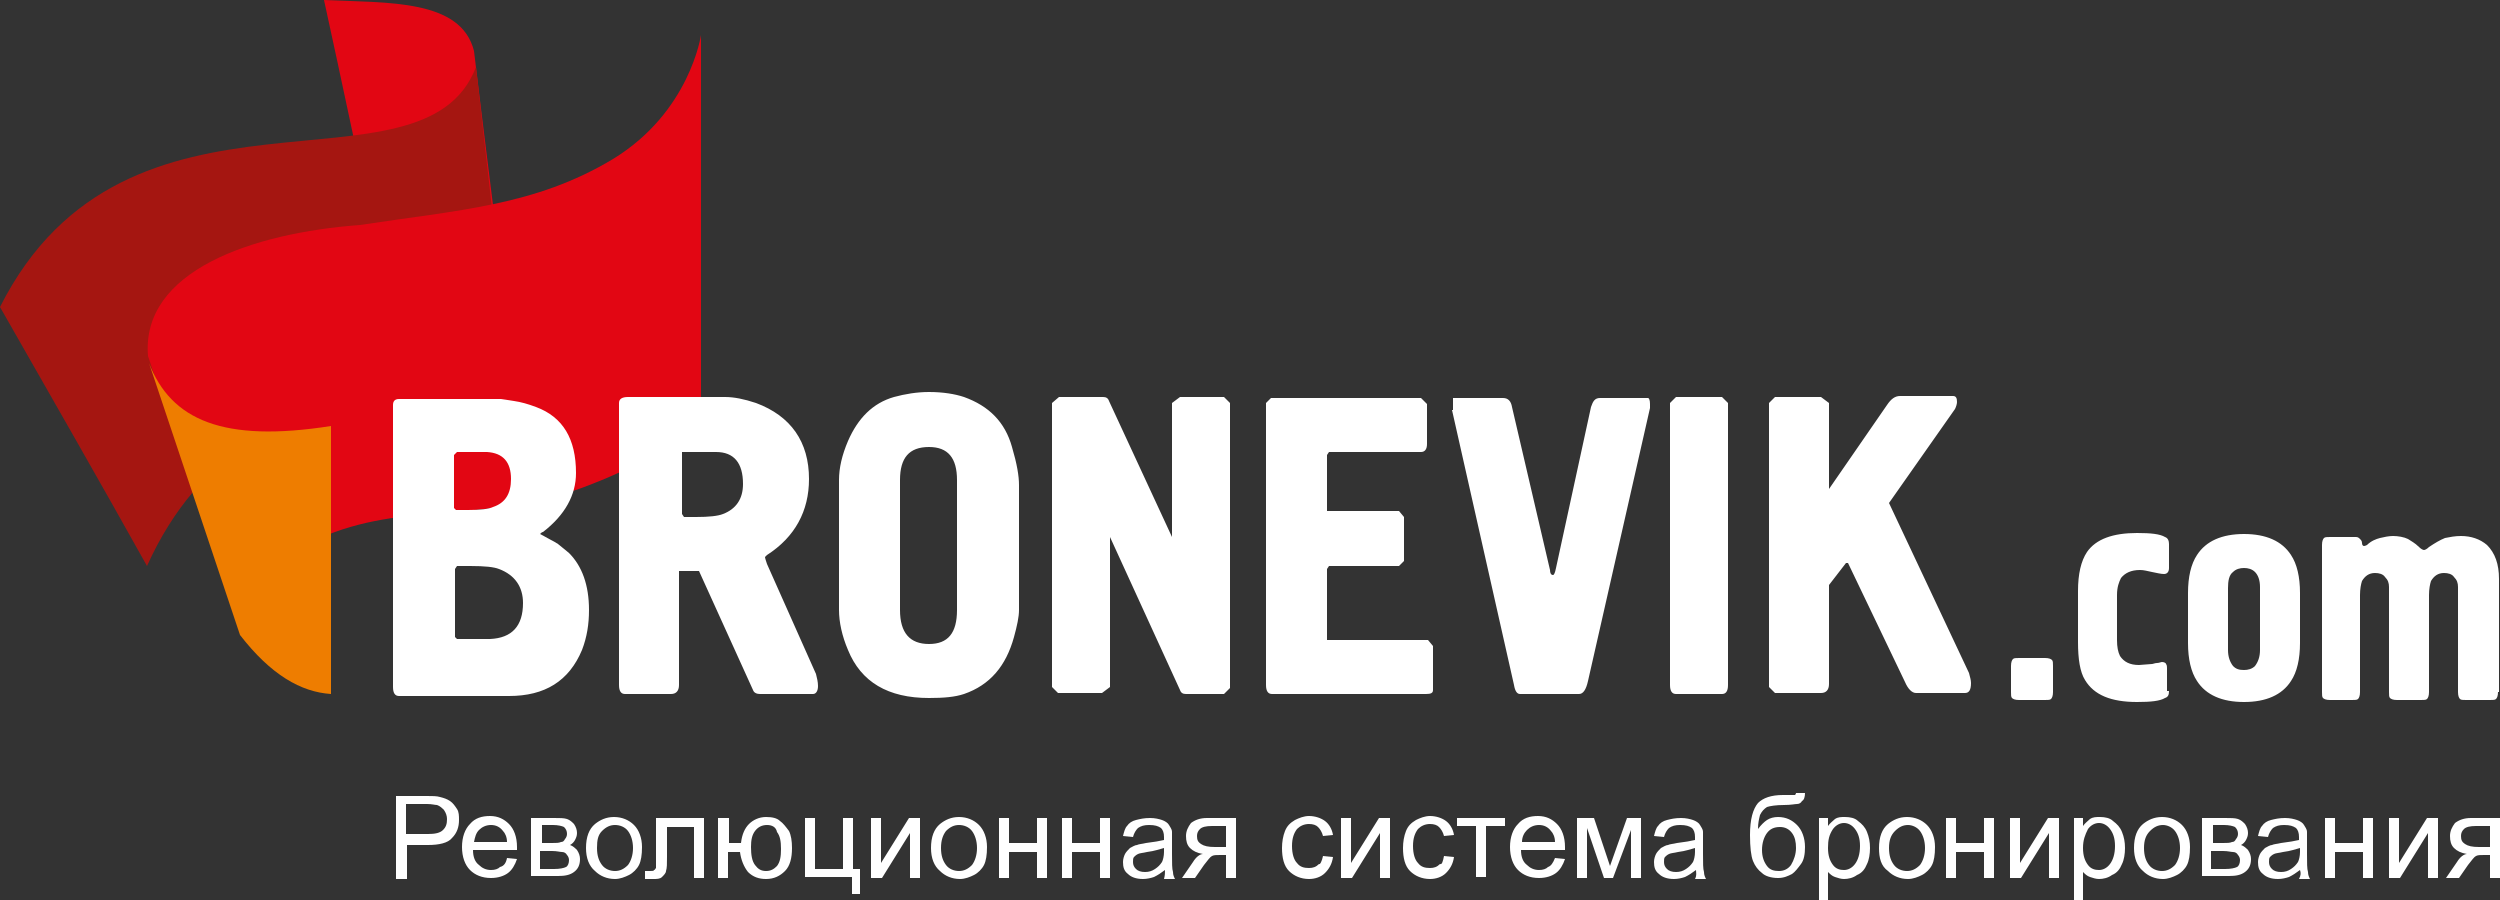
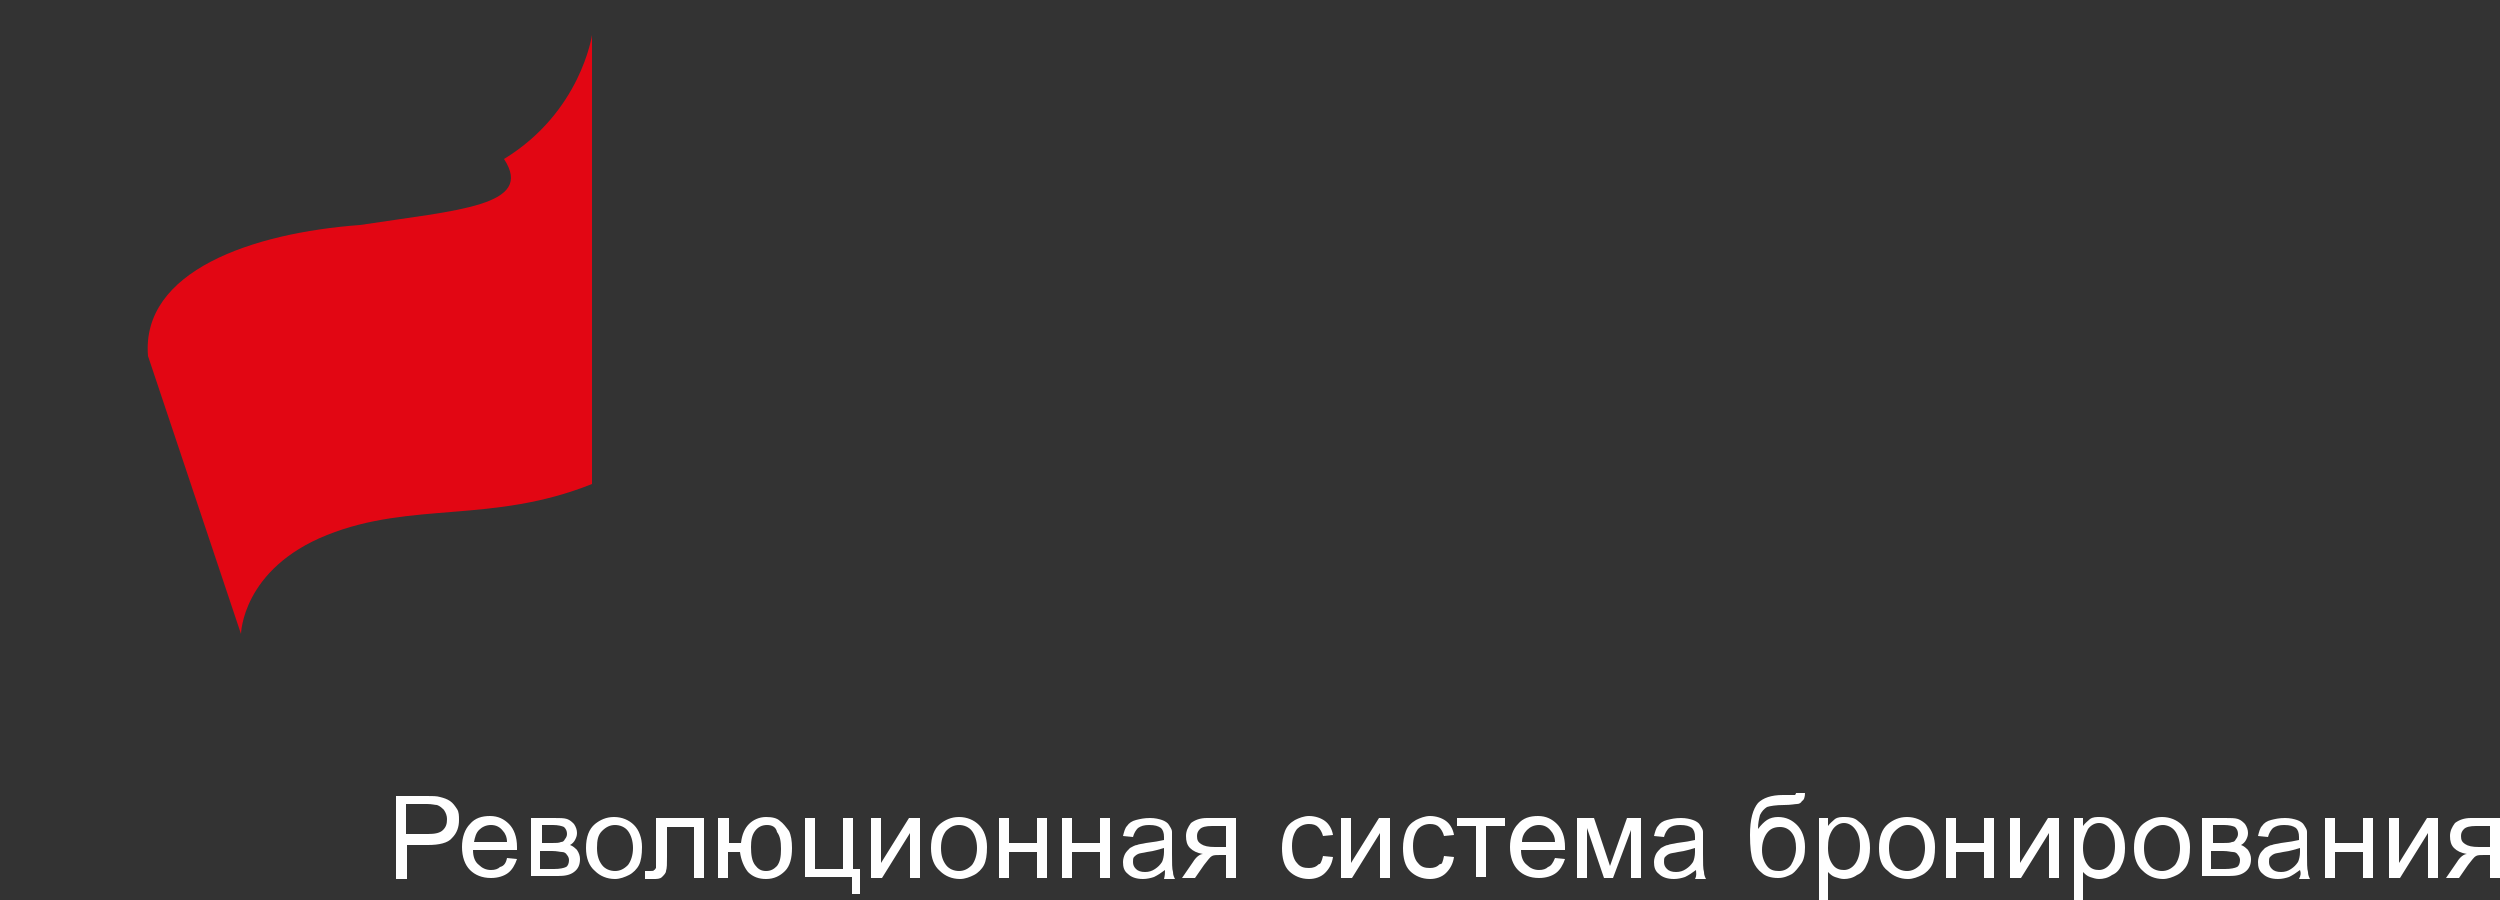
<svg xmlns="http://www.w3.org/2000/svg" version="1.1" id="cdr_x5F_object" x="0px" y="0px" viewBox="0 0 250 90" style="enable-background:new 0 0 250 90;" xml:space="preserve">
  <rect x="0" y="0" width="250" height="90" fill="#333333" stroke="none" />
  <style type="text/css">
	.st0{fill-rule:evenodd;clip-rule:evenodd;fill:#E20613;}
	.st1{fill-rule:evenodd;clip-rule:evenodd;fill:#A51611;}
	.st2{fill-rule:evenodd;clip-rule:evenodd;fill:#EE7D00;}
	.st3{fill-rule:evenodd;clip-rule:evenodd;fill:#1D1D1B;}
	.st4{fill-rule:evenodd;clip-rule:evenodd;fill:#FFFFFF;}
</style>
  <g>
-     <path class="st0" d="M32.4,0c1.8,8.2,3.5,16.4,5.3,24.6c7.3-0.2,11.5,1.8,12.8,5.7c-1-8.4-2.1-16.8-3.1-25.2   C46.1-0.1,38.8,0.3,32.4,0z" />
-     <path class="st1" d="M0,30.7c12.7-25.2,42.3-10.1,47.6-24c0.9,8,1.8,15.9,2.7,23.9c1.2,10.7-25.1,2.6-35.6,26   C9.9,48,4.9,39.3,0,30.7z" />
-     <path class="st0" d="M14.8,35.6l9.3,27.8c0,0,0.1-6.5,8.6-9.9c8.5-3.4,16.5-1.1,26.5-5.1c10-3.9,10.9-7.5,10.9-7.5V3.5   c0,0-1.1,7.7-8.8,12.4C53.5,20.6,45.8,21,36,22.5C25.2,23.3,14.1,27.1,14.8,35.6z" />
-     <path class="st2" d="M14.9,36.3c2.2,5.7,7.4,8,18.2,6.3v26.8c-3-0.2-6-1.9-9.1-5.9L14.9,36.3z" />
-     <path class="st4" d="M58.9,61c0-2.5-0.7-4.4-2-5.7c-0.1-0.1-0.5-0.4-1.1-0.9c-0.3-0.2-0.5-0.3-0.7-0.4c-0.7-0.4-1.1-0.6-1.1-0.6   c0.1-0.1,0.2-0.2,0.3-0.2c2.2-1.7,3.3-3.7,3.3-5.9c0-3.4-1.3-5.6-4-6.6c-0.8-0.3-1.5-0.5-2.2-0.6c-0.7-0.1-1.2-0.2-1.3-0.2H39.9   c-0.4,0-0.6,0.2-0.6,0.6v28.2c0,0.6,0.2,0.9,0.6,0.9h11c3.6,0,6-1.5,7.3-4.6C58.7,63.7,58.9,62.4,58.9,61z M45.7,45.2   c0.1,0,0.6,0,1.2,0c1,0,1.6,0,1.8,0c1.6,0.1,2.4,1,2.4,2.7c0,1.5-0.6,2.4-1.8,2.8C48.9,50.9,48,51,46.8,51c-0.6,0-1,0-1.2,0   l-0.2-0.2v-5.3L45.7,45.2z M45.7,56.6c0.1,0,0.6,0,1.3,0c1.5,0,2.4,0.1,2.9,0.3c1.6,0.6,2.4,1.8,2.4,3.4c0,2.3-1.1,3.5-3.3,3.6   c-0.3,0-0.9,0-2,0c-0.7,0-1.2,0-1.3,0l-0.2-0.2v-6.8L45.7,56.6z M69.9,57.1L75.3,69c0.1,0.3,0.4,0.4,0.7,0.4h5.3   c0.3,0,0.5-0.3,0.5-0.8c0-0.4-0.1-0.8-0.2-1.2l-4.9-11c-0.1-0.3-0.2-0.6-0.2-0.7c0,0,0.1-0.1,0.2-0.2c2.8-1.8,4.2-4.4,4.2-7.6   c0-3.7-1.8-6.3-5.3-7.6c-1.2-0.4-2.2-0.6-3.1-0.6h-9.7c-0.6,0-0.9,0.2-0.9,0.6v28.2c0,0.6,0.2,0.9,0.6,0.9h4.6   c0.5,0,0.8-0.3,0.8-0.9V57.1H69.9z M71.6,45.2c1.8,0,2.7,1.1,2.7,3.2c0,1.5-0.7,2.5-2,3c-0.5,0.2-1.4,0.3-2.7,0.3   c-0.7,0-1.1,0-1.2,0l-0.2-0.3v-6.2H71.6z M92.9,69.8c1.5,0,2.6-0.1,3.5-0.4c2.6-0.9,4.2-2.8,5-5.7c0.3-1.1,0.5-2,0.5-2.7V48.5   c0-0.9-0.2-2.1-0.7-3.8c-0.7-2.5-2.3-4.1-4.8-5c-0.9-0.3-2.1-0.5-3.5-0.5c-1.2,0-2.4,0.2-3.5,0.5c-2.1,0.6-3.6,2.1-4.6,4.4   c-0.6,1.4-0.9,2.7-0.9,3.9v13c0,1.2,0.3,2.6,0.9,4C86.1,68.2,88.8,69.8,92.9,69.8z M92.9,64.4C91,64.4,90,63.3,90,61V48   c0-2.2,0.9-3.3,2.9-3.3c1.9,0,2.8,1.1,2.8,3.3v13C95.7,63.3,94.8,64.4,92.9,64.4z M105.2,40.3v28.4l0.6,0.6h4.4l0.8-0.6v-15L118,69   c0.1,0.3,0.3,0.4,0.6,0.4h3.8l0.6-0.6V40.3l-0.6-0.6H118l-0.8,0.6v13.4l-6.3-13.6c-0.1-0.3-0.3-0.4-0.6-0.4h-4.4L105.2,40.3z    M126.6,40.3v28.2c0,0.6,0.2,0.9,0.6,0.9h15.4c0.5,0,0.7-0.1,0.7-0.4v-4.4l-0.5-0.6h-10.1v-7.1l0.2-0.3h7l0.5-0.5v-4.4l-0.5-0.6   h-7.2v-5.6l0.2-0.3h9.2c0.4,0,0.6-0.3,0.6-0.8v-4l-0.6-0.6h-15L126.6,40.3z M145.2,41l6.2,27.5c0.1,0.6,0.3,0.9,0.6,0.9h5.9   c0.4,0,0.7-0.4,0.9-1.3l6.2-27.3c0,0,0-0.2,0-0.4c0-0.4-0.1-0.6-0.2-0.6H160c-0.5,0-0.7,0.3-0.9,0.9l-3.5,16.1   c-0.1,0.5-0.2,0.7-0.3,0.7c-0.2,0-0.3-0.2-0.3-0.5l-3.8-16.3c-0.1-0.6-0.4-0.9-0.9-0.9h-5V41z M167,40.3v28.2   c0,0.6,0.2,0.9,0.6,0.9h4.6c0.4,0,0.6-0.3,0.6-0.9V40.3l-0.6-0.6h-4.6L167,40.3z M176.9,40.3v28.4l0.6,0.6h4.6   c0.5,0,0.8-0.3,0.8-0.9v-9.9l1.7-2.2h0.2l5.7,11.9c0.3,0.7,0.7,1.1,1.1,1.1h4.9c0.4,0,0.6-0.3,0.6-1c0-0.3-0.1-0.6-0.2-1l-8-17   l6.6-9.4c0.1-0.2,0.2-0.5,0.2-0.7c0-0.4-0.1-0.6-0.4-0.6h-5.3c-0.5,0-0.9,0.3-1.3,0.9l-5.8,8.4v-8.6l-0.8-0.6h-4.6L176.9,40.3z" />
-     <path class="st4" d="M205.3,69.2c0,0.4-0.1,0.6-0.2,0.7c-0.1,0.1-0.3,0.1-0.6,0.1h-2.6c-0.4,0-0.6-0.1-0.7-0.2   c-0.1-0.1-0.1-0.3-0.1-0.6v-2.6c0-0.4,0.1-0.6,0.2-0.7c0.1-0.1,0.3-0.1,0.6-0.1h2.6c0.4,0,0.6,0.1,0.7,0.2c0.1,0.1,0.1,0.3,0.1,0.6   V69.2z M216.9,69.1c0,0.4-0.1,0.6-0.4,0.7c-0.5,0.3-1.4,0.4-2.8,0.4c-2.6,0-4.3-0.7-5.2-2.2c-0.5-0.8-0.7-2.1-0.7-3.8v-5.1   c0-1.7,0.3-3,0.9-3.9c0.9-1.3,2.6-1.9,5-1.9c1.4,0,2.3,0.1,2.8,0.4c0.3,0.1,0.4,0.4,0.4,0.7v2.4c0,0.4-0.2,0.6-0.5,0.6   c-0.3,0-0.7-0.1-1.2-0.2c-0.5-0.1-0.8-0.2-1.2-0.2c-0.9,0-1.5,0.3-1.9,0.8c-0.2,0.4-0.4,0.9-0.4,1.7V64c0,0.7,0.1,1.2,0.3,1.6   c0.4,0.6,1,0.9,1.9,0.9l1.3-0.1c0.1,0,0.3-0.1,0.5-0.1c0.2,0,0.4-0.1,0.5-0.1c0.2,0,0.4,0.1,0.4,0.2c0.1,0.1,0.1,0.3,0.1,0.4V69.1z    M230,64.3c0,1.6-0.3,2.9-0.9,3.8c-0.9,1.4-2.5,2.1-4.7,2.1c-2.2,0-3.8-0.7-4.7-2.1c-0.6-0.9-0.9-2.2-0.9-3.8v-5   c0-1.6,0.3-2.9,0.9-3.8c0.9-1.4,2.5-2.1,4.7-2.1c2.2,0,3.8,0.7,4.7,2.1c0.6,0.9,0.9,2.2,0.9,3.8V64.3z M226,65v-6.3   c0-0.7-0.2-1.2-0.5-1.5c-0.3-0.3-0.7-0.4-1.1-0.4c-0.4,0-0.8,0.1-1.1,0.4c-0.4,0.3-0.5,0.9-0.5,1.6V65c0,0.7,0.2,1.2,0.5,1.6   c0.3,0.3,0.6,0.4,1.1,0.4c0.4,0,0.8-0.1,1.1-0.4C225.8,66.2,226,65.7,226,65z M249.8,69.2c0,0.4-0.1,0.6-0.2,0.7   c-0.1,0.1-0.3,0.1-0.6,0.1h-2.4c-0.3,0-0.5,0-0.6-0.1c-0.1-0.1-0.2-0.3-0.2-0.7V58.7c0-0.4-0.1-0.7-0.4-1c-0.2-0.3-0.6-0.4-1-0.4   c-0.6,0-1,0.3-1.3,0.8c-0.1,0.3-0.2,0.8-0.2,1.4v9.7c0,0.4-0.1,0.6-0.2,0.7c-0.1,0.1-0.3,0.1-0.6,0.1h-2.4c-0.4,0-0.6-0.1-0.7-0.2   c-0.1-0.1-0.1-0.3-0.1-0.6V58.7c0-0.4-0.1-0.7-0.4-1c-0.2-0.3-0.6-0.4-1-0.4c-0.6,0-1,0.3-1.3,0.8c-0.1,0.3-0.2,0.8-0.2,1.4v9.7   c0,0.4-0.1,0.6-0.2,0.7c-0.1,0.1-0.3,0.1-0.6,0.1H233c-0.4,0-0.6-0.1-0.7-0.2c-0.1-0.1-0.1-0.3-0.1-0.6V54.5c0-0.4,0.1-0.6,0.2-0.7   c0.1-0.1,0.3-0.1,0.6-0.1h2.6c0.2,0,0.3,0.1,0.4,0.2c0.1,0.1,0.2,0.2,0.2,0.4c0,0.2,0.1,0.3,0.2,0.3c0,0,0.1,0,0.3-0.1   c0.4-0.4,0.9-0.6,1.3-0.7c0.4-0.1,0.9-0.2,1.3-0.2c0.5,0,1.1,0.1,1.5,0.3c0.3,0.2,0.7,0.4,1.1,0.8c0.2,0.2,0.4,0.3,0.5,0.3   c0.1,0,0.3-0.1,0.5-0.3c0.6-0.4,1.1-0.7,1.6-0.9c0.5-0.1,1-0.2,1.6-0.2c1,0,1.9,0.3,2.6,0.9c0.8,0.8,1.2,1.9,1.2,3.4V69.2z" />
+     <path class="st0" d="M14.8,35.6l9.3,27.8c0,0,0.1-6.5,8.6-9.9c8.5-3.4,16.5-1.1,26.5-5.1V3.5   c0,0-1.1,7.7-8.8,12.4C53.5,20.6,45.8,21,36,22.5C25.2,23.3,14.1,27.1,14.8,35.6z" />
    <path class="st4" d="M39.6,87.8v-8.2h3.1c0.5,0,1,0,1.3,0.1c0.4,0.1,0.7,0.2,1,0.4c0.3,0.2,0.5,0.5,0.7,0.8   c0.2,0.3,0.2,0.7,0.2,1.1c0,0.7-0.2,1.3-0.7,1.8c-0.4,0.5-1.3,0.7-2.4,0.7h-2.1v3.4H39.6z M40.7,83.4h2.1c0.7,0,1.2-0.1,1.5-0.4   c0.3-0.3,0.4-0.6,0.4-1.1c0-0.3-0.1-0.6-0.3-0.9c-0.2-0.2-0.4-0.4-0.7-0.5c-0.2,0-0.5-0.1-1-0.1h-2.1V83.4z M50.7,85.8l1,0.1   c-0.2,0.6-0.5,1.1-0.9,1.4c-0.4,0.3-1,0.5-1.7,0.5c-0.9,0-1.6-0.3-2.1-0.8c-0.5-0.5-0.8-1.3-0.8-2.3c0-1,0.3-1.8,0.8-2.3   c0.5-0.6,1.2-0.8,2-0.8c0.8,0,1.4,0.3,1.9,0.8c0.5,0.5,0.8,1.3,0.8,2.3c0,0.1,0,0.1,0,0.3h-4.4c0,0.7,0.2,1.2,0.6,1.5   c0.3,0.3,0.7,0.5,1.2,0.5c0.4,0,0.7-0.1,0.9-0.3C50.4,86.6,50.6,86.3,50.7,85.8z M47.4,84.2h3.3c0-0.5-0.2-0.9-0.4-1.1   c-0.3-0.4-0.7-0.6-1.2-0.6c-0.5,0-0.9,0.2-1.2,0.5C47.6,83.3,47.5,83.7,47.4,84.2z M53.1,81.8h2.3c0.6,0,1,0,1.3,0.1   c0.3,0.1,0.5,0.3,0.7,0.5c0.2,0.3,0.3,0.6,0.3,0.9c0,0.3-0.1,0.5-0.2,0.7c-0.1,0.2-0.3,0.4-0.5,0.5c0.3,0.1,0.5,0.3,0.7,0.5   c0.2,0.3,0.3,0.6,0.3,0.9c0,0.6-0.2,1-0.6,1.3c-0.4,0.3-0.9,0.4-1.6,0.4h-2.7V81.8z M54.1,84.3h1.1c0.4,0,0.7,0,0.9-0.1   c0.2,0,0.3-0.1,0.4-0.3c0.1-0.1,0.2-0.3,0.2-0.5c0-0.3-0.1-0.5-0.3-0.7c-0.2-0.1-0.6-0.2-1.1-0.2h-1.1V84.3z M54.1,86.9h1.3   c0.6,0,1-0.1,1.2-0.2c0.2-0.1,0.3-0.4,0.3-0.7c0-0.2-0.1-0.4-0.2-0.5c-0.1-0.2-0.3-0.3-0.5-0.3c-0.2,0-0.5-0.1-1-0.1h-1.2V86.9z    M58.6,84.8c0-1.1,0.3-1.9,0.9-2.4c0.5-0.4,1.1-0.7,1.9-0.7c0.8,0,1.5,0.3,2,0.8c0.5,0.5,0.8,1.3,0.8,2.2c0,0.8-0.1,1.4-0.3,1.8   c-0.2,0.4-0.6,0.8-1,1c-0.4,0.2-0.9,0.4-1.4,0.4c-0.8,0-1.5-0.3-2-0.8C58.9,86.6,58.6,85.8,58.6,84.8z M59.7,84.8   c0,0.8,0.2,1.3,0.5,1.7c0.3,0.4,0.8,0.6,1.3,0.6c0.5,0,0.9-0.2,1.3-0.6c0.3-0.4,0.5-1,0.5-1.7c0-0.7-0.2-1.3-0.5-1.7   c-0.3-0.4-0.8-0.6-1.3-0.6c-0.5,0-0.9,0.2-1.3,0.6C59.8,83.5,59.7,84,59.7,84.8z M65.7,81.8h4.7v6h-1v-5.1h-2.7v3   c0,0.7,0,1.1-0.1,1.4c0,0.2-0.2,0.4-0.4,0.6c-0.2,0.2-0.5,0.2-0.9,0.2c-0.2,0-0.5,0-0.8,0v-0.8H65c0.2,0,0.4,0,0.4-0.1   c0.1,0,0.1-0.1,0.2-0.2c0-0.1,0-0.4,0-0.9V81.8z M71.9,81.8h1v2.5h1.2c0.1-0.9,0.4-1.5,0.8-1.9c0.4-0.4,1-0.7,1.7-0.7   c0.6,0,1.1,0.1,1.4,0.4c0.3,0.2,0.6,0.6,0.9,1c0.2,0.4,0.3,1,0.3,1.7c0,1-0.2,1.8-0.7,2.3c-0.5,0.5-1.1,0.8-1.9,0.8   c-0.7,0-1.3-0.2-1.8-0.7c-0.4-0.5-0.7-1.2-0.8-2h-1.2v2.6h-1V81.8z M76.7,82.5c-0.5,0-0.9,0.2-1.2,0.6c-0.3,0.4-0.4,0.9-0.4,1.6   c0,0.8,0.1,1.4,0.4,1.8c0.3,0.4,0.6,0.6,1.1,0.6c0.5,0,0.8-0.2,1.1-0.5c0.3-0.4,0.4-0.9,0.4-1.7c0-0.8-0.1-1.3-0.4-1.7   C77.6,82.7,77.2,82.5,76.7,82.5z M80.5,81.8h1v5.1h2.8v-5.1h1v5.1H86v2.5h-0.8v-1.7h-4.7V81.8z M87.1,81.8h1v4.5l2.8-4.5H92v6h-1   v-4.5l-2.8,4.5h-1.1V81.8z M93.1,84.8c0-1.1,0.3-1.9,0.9-2.4c0.5-0.4,1.1-0.7,1.9-0.7c0.8,0,1.5,0.3,2,0.8c0.5,0.5,0.8,1.3,0.8,2.2   c0,0.8-0.1,1.4-0.3,1.8c-0.2,0.4-0.6,0.8-1,1c-0.4,0.2-0.9,0.4-1.4,0.4c-0.8,0-1.5-0.3-2-0.8C93.4,86.6,93.1,85.8,93.1,84.8z    M94.1,84.8c0,0.8,0.2,1.3,0.5,1.7c0.3,0.4,0.8,0.6,1.3,0.6c0.5,0,0.9-0.2,1.3-0.6c0.3-0.4,0.5-1,0.5-1.7c0-0.7-0.2-1.3-0.5-1.7   c-0.3-0.4-0.8-0.6-1.3-0.6c-0.5,0-0.9,0.2-1.3,0.6C94.3,83.5,94.1,84,94.1,84.8z M99.9,81.8h1v2.5h2.8v-2.5h1v6h-1v-2.6h-2.8v2.6   h-1V81.8z M106.2,81.8h1v2.5h2.8v-2.5h1v6h-1v-2.6h-2.8v2.6h-1V81.8z M116.5,87c-0.4,0.3-0.7,0.5-1.1,0.7c-0.3,0.1-0.7,0.2-1.1,0.2   c-0.7,0-1.2-0.2-1.5-0.5c-0.4-0.3-0.5-0.7-0.5-1.2c0-0.3,0.1-0.6,0.2-0.8c0.1-0.2,0.3-0.4,0.5-0.6c0.2-0.1,0.5-0.3,0.7-0.3   c0.2-0.1,0.5-0.1,0.9-0.2c0.8-0.1,1.4-0.2,1.8-0.3c0-0.1,0-0.2,0-0.3c0-0.4-0.1-0.7-0.3-0.9c-0.3-0.2-0.6-0.3-1.2-0.3   c-0.5,0-0.8,0.1-1.1,0.3c-0.2,0.2-0.4,0.5-0.5,0.9l-1-0.1c0.1-0.4,0.2-0.8,0.4-1c0.2-0.3,0.5-0.5,0.9-0.6c0.4-0.1,0.8-0.2,1.4-0.2   c0.5,0,0.9,0.1,1.2,0.2c0.3,0.1,0.6,0.3,0.7,0.5c0.1,0.2,0.3,0.4,0.3,0.7c0,0.2,0,0.5,0,0.9v1.3c0,0.9,0,1.5,0.1,1.8   c0,0.3,0.1,0.5,0.2,0.7h-1.1C116.5,87.5,116.5,87.3,116.5,87z M116.4,84.8c-0.4,0.1-0.9,0.3-1.7,0.4c-0.4,0.1-0.7,0.1-0.9,0.2   c-0.2,0.1-0.3,0.2-0.4,0.3c-0.1,0.1-0.1,0.3-0.1,0.5c0,0.3,0.1,0.5,0.3,0.7c0.2,0.2,0.5,0.3,0.9,0.3c0.4,0,0.7-0.1,1-0.3   c0.3-0.2,0.5-0.4,0.7-0.7c0.1-0.2,0.2-0.6,0.2-1L116.4,84.8z M123.6,81.8v6h-1v-2.3h-0.6c-0.4,0-0.6,0-0.8,0.1   c-0.2,0.1-0.4,0.4-0.8,0.9l-0.9,1.3h-1.3l1.1-1.6c0.3-0.5,0.7-0.8,1-0.8c-0.6-0.1-1-0.3-1.3-0.6c-0.3-0.3-0.4-0.7-0.4-1.2   c0-0.5,0.2-0.9,0.5-1.3c0.4-0.3,0.9-0.5,1.6-0.5H123.6z M122.6,82.6h-1.4c-0.6,0-1,0.1-1.2,0.3c-0.2,0.2-0.3,0.4-0.3,0.7   c0,0.4,0.1,0.6,0.4,0.8c0.3,0.2,0.7,0.3,1.4,0.3h1.1V82.6z M132.3,85.6l1,0.1c-0.1,0.7-0.4,1.2-0.8,1.6c-0.4,0.4-1,0.6-1.6,0.6   c-0.8,0-1.5-0.3-2-0.8c-0.5-0.5-0.7-1.3-0.7-2.3c0-0.6,0.1-1.2,0.3-1.7c0.2-0.5,0.5-0.8,1-1.1c0.4-0.2,0.9-0.4,1.4-0.4   c0.6,0,1.2,0.2,1.6,0.5c0.4,0.3,0.7,0.8,0.8,1.4l-1,0.1c-0.1-0.4-0.3-0.7-0.5-0.9c-0.2-0.2-0.5-0.3-0.9-0.3c-0.5,0-0.9,0.2-1.2,0.5   c-0.3,0.4-0.5,0.9-0.5,1.7c0,0.8,0.2,1.4,0.5,1.7c0.3,0.4,0.7,0.5,1.2,0.5c0.4,0,0.7-0.1,1-0.4C132,86.5,132.2,86.1,132.3,85.6z    M134.1,81.8h1v4.5l2.8-4.5h1.1v6h-1v-4.5l-2.8,4.5h-1.1V81.8z M144.4,85.6l1,0.1c-0.1,0.7-0.4,1.2-0.8,1.6c-0.4,0.4-1,0.6-1.6,0.6   c-0.8,0-1.5-0.3-2-0.8c-0.5-0.5-0.7-1.3-0.7-2.3c0-0.6,0.1-1.2,0.3-1.7c0.2-0.5,0.5-0.8,1-1.1c0.4-0.2,0.9-0.4,1.4-0.4   c0.6,0,1.2,0.2,1.6,0.5c0.4,0.3,0.7,0.8,0.8,1.4l-1,0.1c-0.1-0.4-0.3-0.7-0.5-0.9c-0.2-0.2-0.5-0.3-0.9-0.3c-0.5,0-0.9,0.2-1.2,0.5   c-0.3,0.4-0.5,0.9-0.5,1.7c0,0.8,0.2,1.4,0.5,1.7c0.3,0.4,0.7,0.5,1.2,0.5c0.4,0,0.7-0.1,1-0.4C144.2,86.5,144.3,86.1,144.4,85.6z    M145.7,81.8h4.8v0.8h-1.9v5.1h-1v-5.1h-1.9V81.8z M155.5,85.8l1,0.1c-0.2,0.6-0.5,1.1-0.9,1.4c-0.4,0.3-1,0.5-1.7,0.5   c-0.9,0-1.6-0.3-2.1-0.8c-0.5-0.5-0.8-1.3-0.8-2.3c0-1,0.3-1.8,0.8-2.3c0.5-0.6,1.2-0.8,2-0.8c0.8,0,1.4,0.3,1.9,0.8   s0.8,1.3,0.8,2.3c0,0.1,0,0.1,0,0.3h-4.4c0,0.7,0.2,1.2,0.6,1.5c0.3,0.3,0.7,0.5,1.2,0.5c0.4,0,0.7-0.1,0.9-0.3   C155.1,86.6,155.3,86.3,155.5,85.8z M152.2,84.2h3.3c0-0.5-0.2-0.9-0.4-1.1c-0.3-0.4-0.7-0.6-1.2-0.6c-0.5,0-0.9,0.2-1.2,0.5   C152.4,83.3,152.2,83.7,152.2,84.2z M157.8,81.8h1.6l1.6,4.8l1.7-4.8h1.4v6h-1V83l-1.8,4.8h-0.9l-1.7-5v5h-1V81.8z M169.6,87   c-0.4,0.3-0.7,0.5-1.1,0.7c-0.3,0.1-0.7,0.2-1.1,0.2c-0.7,0-1.2-0.2-1.5-0.5c-0.4-0.3-0.5-0.7-0.5-1.2c0-0.3,0.1-0.6,0.2-0.8   c0.1-0.2,0.3-0.4,0.5-0.6c0.2-0.1,0.5-0.3,0.7-0.3c0.2-0.1,0.5-0.1,0.9-0.2c0.8-0.1,1.4-0.2,1.8-0.3c0-0.1,0-0.2,0-0.3   c0-0.4-0.1-0.7-0.3-0.9c-0.3-0.2-0.6-0.3-1.2-0.3c-0.5,0-0.8,0.1-1.1,0.3c-0.2,0.2-0.4,0.5-0.5,0.9l-1-0.1c0.1-0.4,0.2-0.8,0.4-1   c0.2-0.3,0.5-0.5,0.9-0.6c0.4-0.1,0.8-0.2,1.4-0.2c0.5,0,0.9,0.1,1.2,0.2c0.3,0.1,0.6,0.3,0.7,0.5c0.1,0.2,0.3,0.4,0.3,0.7   c0,0.2,0,0.5,0,0.9v1.3c0,0.9,0,1.5,0.1,1.8c0,0.3,0.1,0.5,0.2,0.7h-1.1C169.7,87.5,169.6,87.3,169.6,87z M169.5,84.8   c-0.4,0.1-0.9,0.3-1.7,0.4c-0.4,0.1-0.7,0.1-0.9,0.2c-0.2,0.1-0.3,0.2-0.4,0.3c-0.1,0.1-0.1,0.3-0.1,0.5c0,0.3,0.1,0.5,0.3,0.7   c0.2,0.2,0.5,0.3,0.9,0.3c0.4,0,0.7-0.1,1-0.3c0.3-0.2,0.5-0.4,0.7-0.7c0.1-0.2,0.2-0.6,0.2-1L169.5,84.8z M179.6,79.3l0.9,0   c0,0.4-0.1,0.7-0.3,0.8c-0.1,0.2-0.3,0.3-0.5,0.3c-0.2,0-0.6,0.1-1.3,0.1c-0.8,0-1.4,0.1-1.7,0.2c-0.3,0.2-0.5,0.4-0.7,0.8   c-0.1,0.4-0.2,0.8-0.2,1.4c0.3-0.4,0.6-0.7,0.9-0.9c0.3-0.2,0.7-0.3,1.1-0.3c0.8,0,1.4,0.3,1.9,0.8c0.5,0.5,0.8,1.3,0.8,2.2   c0,0.7-0.1,1.3-0.4,1.7c-0.3,0.4-0.6,0.8-0.9,1c-0.4,0.2-0.8,0.4-1.4,0.4c-0.7,0-1.3-0.2-1.6-0.5c-0.4-0.3-0.7-0.7-0.9-1.2   c-0.2-0.5-0.3-1.4-0.3-2.6c0-1.6,0.3-2.6,0.8-3.2c0.5-0.5,1.3-0.8,2.5-0.8c0.7,0,1.1,0,1.2,0C179.5,79.5,179.6,79.4,179.6,79.3z    M179.6,84.8c0-0.6-0.1-1.1-0.4-1.5c-0.3-0.4-0.7-0.6-1.2-0.6c-0.6,0-1,0.2-1.3,0.6c-0.3,0.4-0.5,1-0.5,1.7c0,0.7,0.2,1.2,0.5,1.6   c0.3,0.4,0.7,0.5,1.2,0.5c0.5,0,0.9-0.2,1.2-0.6C179.4,86,179.6,85.4,179.6,84.8z M181.9,90v-8.2h0.9v0.8c0.2-0.3,0.5-0.5,0.7-0.7   c0.3-0.2,0.6-0.2,1-0.2c0.5,0,1,0.1,1.3,0.4c0.4,0.3,0.7,0.6,0.9,1.1c0.2,0.5,0.3,1,0.3,1.6c0,0.6-0.1,1.2-0.3,1.6   c-0.2,0.5-0.5,0.9-1,1.1c-0.4,0.3-0.9,0.4-1.3,0.4c-0.3,0-0.6-0.1-0.9-0.2c-0.3-0.1-0.5-0.3-0.7-0.5V90H181.9z M182.8,84.8   c0,0.8,0.2,1.3,0.5,1.7c0.3,0.4,0.7,0.5,1.1,0.5c0.4,0,0.8-0.2,1.1-0.6c0.3-0.4,0.5-1,0.5-1.8c0-0.8-0.2-1.3-0.5-1.7   c-0.3-0.4-0.7-0.6-1.1-0.6c-0.4,0-0.8,0.2-1.1,0.6C182.9,83.5,182.8,84,182.8,84.8z M187.9,84.8c0-1.1,0.3-1.9,0.9-2.4   c0.5-0.4,1.1-0.7,1.9-0.7c0.8,0,1.5,0.3,2,0.8c0.5,0.5,0.8,1.3,0.8,2.2c0,0.8-0.1,1.4-0.3,1.8c-0.2,0.4-0.6,0.8-1,1   c-0.4,0.2-0.9,0.4-1.4,0.4c-0.8,0-1.5-0.3-2-0.8C188.1,86.6,187.9,85.8,187.9,84.8z M188.9,84.8c0,0.8,0.2,1.3,0.5,1.7   c0.3,0.4,0.8,0.6,1.3,0.6c0.5,0,0.9-0.2,1.3-0.6c0.3-0.4,0.5-1,0.5-1.7c0-0.7-0.2-1.3-0.5-1.7c-0.3-0.4-0.8-0.6-1.2-0.6   c-0.5,0-0.9,0.2-1.3,0.6C189.1,83.5,188.9,84,188.9,84.8z M194.6,81.8h1v2.5h2.8v-2.5h1v6h-1v-2.6h-2.8v2.6h-1V81.8z M201,81.8h1   v4.5l2.8-4.5h1.1v6h-1v-4.5l-2.8,4.5H201V81.8z M207.4,90v-8.2h0.9v0.8c0.2-0.3,0.5-0.5,0.7-0.7c0.3-0.2,0.6-0.2,1-0.2   c0.5,0,1,0.1,1.3,0.4c0.4,0.3,0.7,0.6,0.9,1.1c0.2,0.5,0.3,1,0.3,1.6c0,0.6-0.1,1.2-0.3,1.6c-0.2,0.5-0.5,0.9-1,1.1   c-0.4,0.3-0.9,0.4-1.3,0.4c-0.3,0-0.6-0.1-0.9-0.2c-0.3-0.1-0.5-0.3-0.7-0.5V90H207.4z M208.3,84.8c0,0.8,0.2,1.3,0.5,1.7   c0.3,0.4,0.7,0.5,1.1,0.5c0.4,0,0.8-0.2,1.1-0.6c0.3-0.4,0.5-1,0.5-1.8c0-0.8-0.2-1.3-0.5-1.7c-0.3-0.4-0.7-0.6-1.1-0.6   c-0.4,0-0.8,0.2-1.1,0.6C208.5,83.5,208.3,84,208.3,84.8z M213.4,84.8c0-1.1,0.3-1.9,0.9-2.4c0.5-0.4,1.1-0.7,1.9-0.7   c0.8,0,1.5,0.3,2,0.8c0.5,0.5,0.8,1.3,0.8,2.2c0,0.8-0.1,1.4-0.3,1.8c-0.2,0.4-0.6,0.8-1,1c-0.4,0.2-0.9,0.4-1.4,0.4   c-0.8,0-1.5-0.3-2-0.8C213.7,86.6,213.4,85.8,213.4,84.8z M214.4,84.8c0,0.8,0.2,1.3,0.5,1.7c0.3,0.4,0.8,0.6,1.3,0.6   c0.5,0,0.9-0.2,1.3-0.6c0.3-0.4,0.5-1,0.5-1.7c0-0.7-0.2-1.3-0.5-1.7c-0.3-0.4-0.8-0.6-1.2-0.6c-0.5,0-0.9,0.2-1.3,0.6   C214.6,83.5,214.4,84,214.4,84.8z M220.2,81.8h2.3c0.6,0,1,0,1.3,0.1c0.3,0.1,0.5,0.3,0.7,0.5c0.2,0.3,0.3,0.6,0.3,0.9   c0,0.3-0.1,0.5-0.2,0.7c-0.1,0.2-0.3,0.4-0.5,0.5c0.3,0.1,0.5,0.3,0.7,0.5c0.2,0.3,0.3,0.6,0.3,0.9c0,0.6-0.2,1-0.6,1.3   c-0.4,0.3-0.9,0.4-1.6,0.4h-2.7V81.8z M221.2,84.3h1.1c0.4,0,0.7,0,0.9-0.1c0.2,0,0.3-0.1,0.4-0.3c0.1-0.1,0.2-0.3,0.2-0.5   c0-0.3-0.1-0.5-0.3-0.7c-0.2-0.1-0.6-0.2-1.1-0.2h-1.1V84.3z M221.2,86.9h1.3c0.6,0,1-0.1,1.2-0.2c0.2-0.1,0.3-0.4,0.3-0.7   c0-0.2-0.1-0.4-0.2-0.5c-0.1-0.2-0.3-0.3-0.5-0.3c-0.2,0-0.5-0.1-1-0.1h-1.2V86.9z M230,87c-0.4,0.3-0.7,0.5-1.1,0.7   c-0.3,0.1-0.7,0.2-1.1,0.2c-0.7,0-1.2-0.2-1.5-0.5c-0.4-0.3-0.5-0.7-0.5-1.2c0-0.3,0.1-0.6,0.2-0.8c0.1-0.2,0.3-0.4,0.5-0.6   c0.2-0.1,0.5-0.3,0.7-0.3c0.2-0.1,0.5-0.1,0.9-0.2c0.8-0.1,1.4-0.2,1.8-0.3c0-0.1,0-0.2,0-0.3c0-0.4-0.1-0.7-0.3-0.9   c-0.3-0.2-0.6-0.3-1.2-0.3c-0.5,0-0.8,0.1-1.1,0.3c-0.2,0.2-0.4,0.5-0.5,0.9l-1-0.1c0.1-0.4,0.2-0.8,0.4-1c0.2-0.3,0.5-0.5,0.9-0.6   c0.4-0.1,0.8-0.2,1.4-0.2c0.5,0,0.9,0.1,1.2,0.2c0.3,0.1,0.6,0.3,0.7,0.5c0.1,0.2,0.3,0.4,0.3,0.7c0,0.2,0,0.5,0,0.9v1.3   c0,0.9,0,1.5,0.1,1.8c0,0.3,0.1,0.5,0.2,0.7h-1.1C230.1,87.5,230.1,87.3,230,87z M230,84.8c-0.4,0.1-0.9,0.3-1.7,0.4   c-0.4,0.1-0.7,0.1-0.9,0.2c-0.2,0.1-0.3,0.2-0.4,0.3c-0.1,0.1-0.1,0.3-0.1,0.5c0,0.3,0.1,0.5,0.3,0.7c0.2,0.2,0.5,0.3,0.9,0.3   c0.4,0,0.7-0.1,1-0.3c0.3-0.2,0.5-0.4,0.7-0.7c0.1-0.2,0.2-0.6,0.2-1L230,84.8z M232.5,81.8h1v2.5h2.8v-2.5h1v6h-1v-2.6h-2.8v2.6   h-1V81.8z M238.9,81.8h1v4.5l2.8-4.5h1.1v6h-1v-4.5l-2.8,4.5h-1.1V81.8z M250,81.8v6h-1v-2.3h-0.6c-0.4,0-0.6,0-0.8,0.1   c-0.2,0.1-0.4,0.4-0.8,0.9l-0.9,1.3h-1.3l1.1-1.6c0.3-0.5,0.7-0.8,1-0.8c-0.6-0.1-1-0.3-1.3-0.6c-0.3-0.3-0.4-0.7-0.4-1.2   c0-0.5,0.2-0.9,0.5-1.3c0.4-0.3,0.9-0.5,1.6-0.5H250z M249,82.6h-1.4c-0.6,0-1,0.1-1.2,0.3c-0.2,0.2-0.3,0.4-0.3,0.7   c0,0.4,0.1,0.6,0.4,0.8c0.3,0.2,0.7,0.3,1.4,0.3h1.1V82.6z" />
  </g>
</svg>